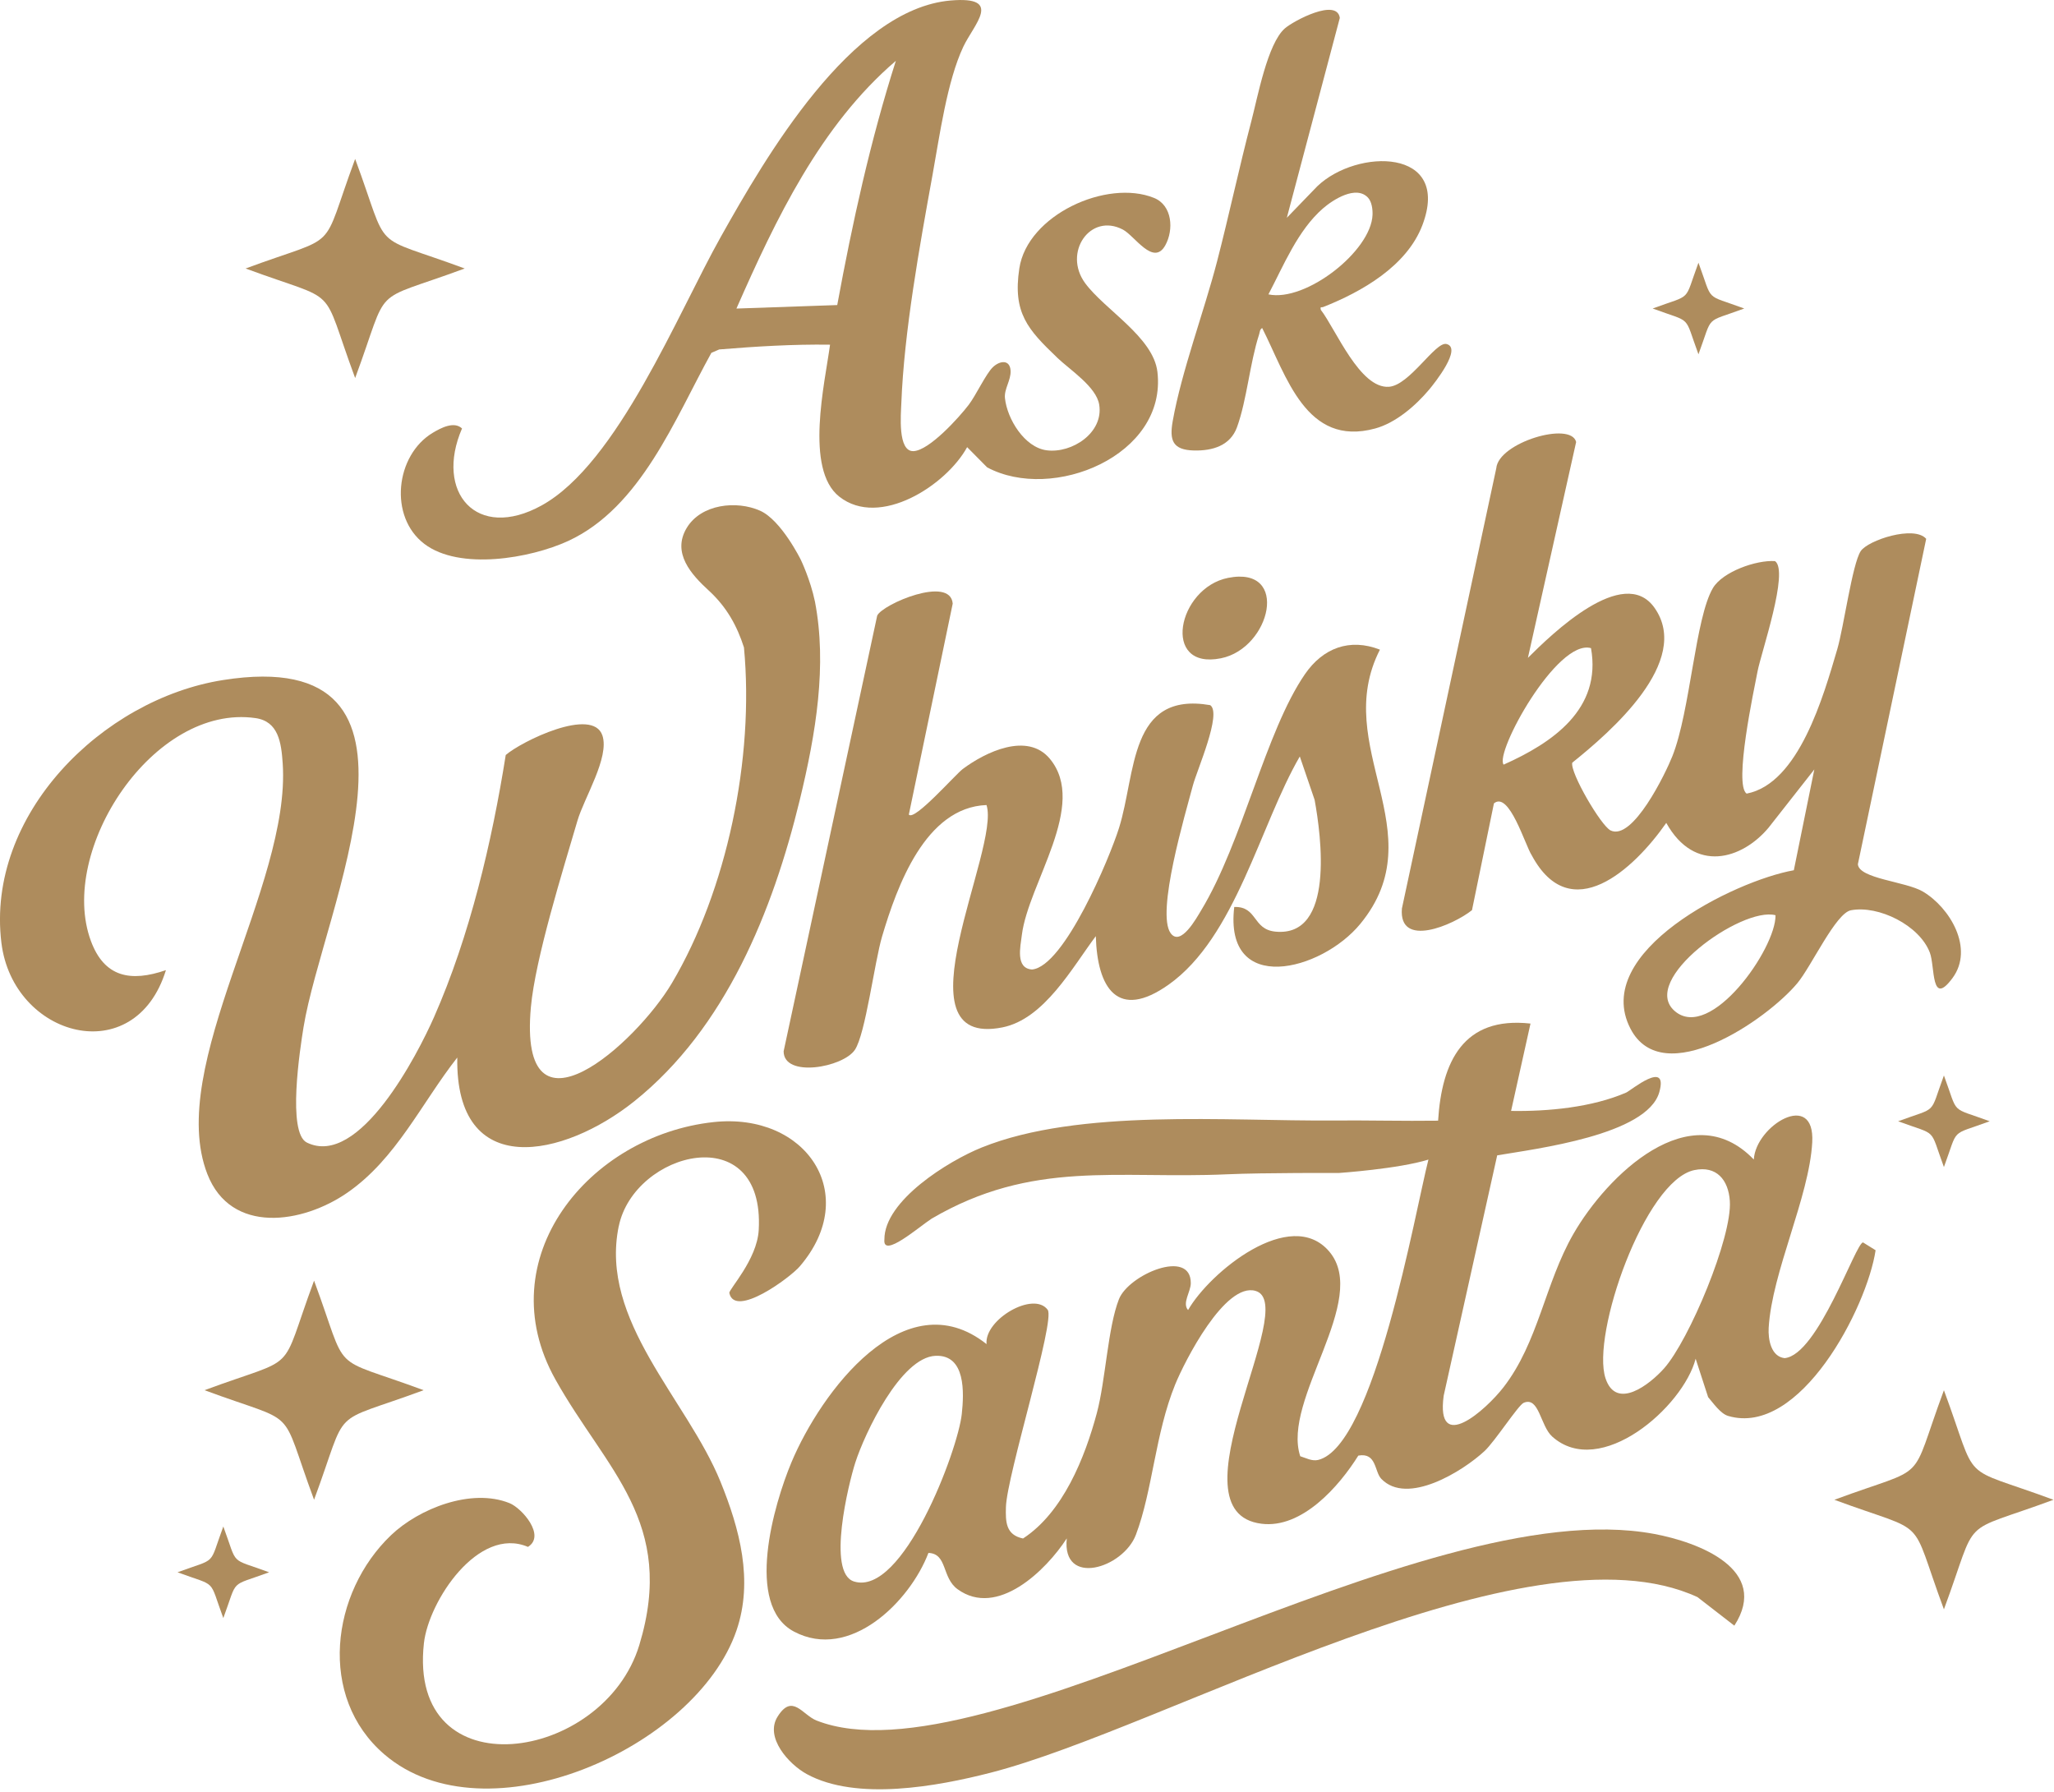
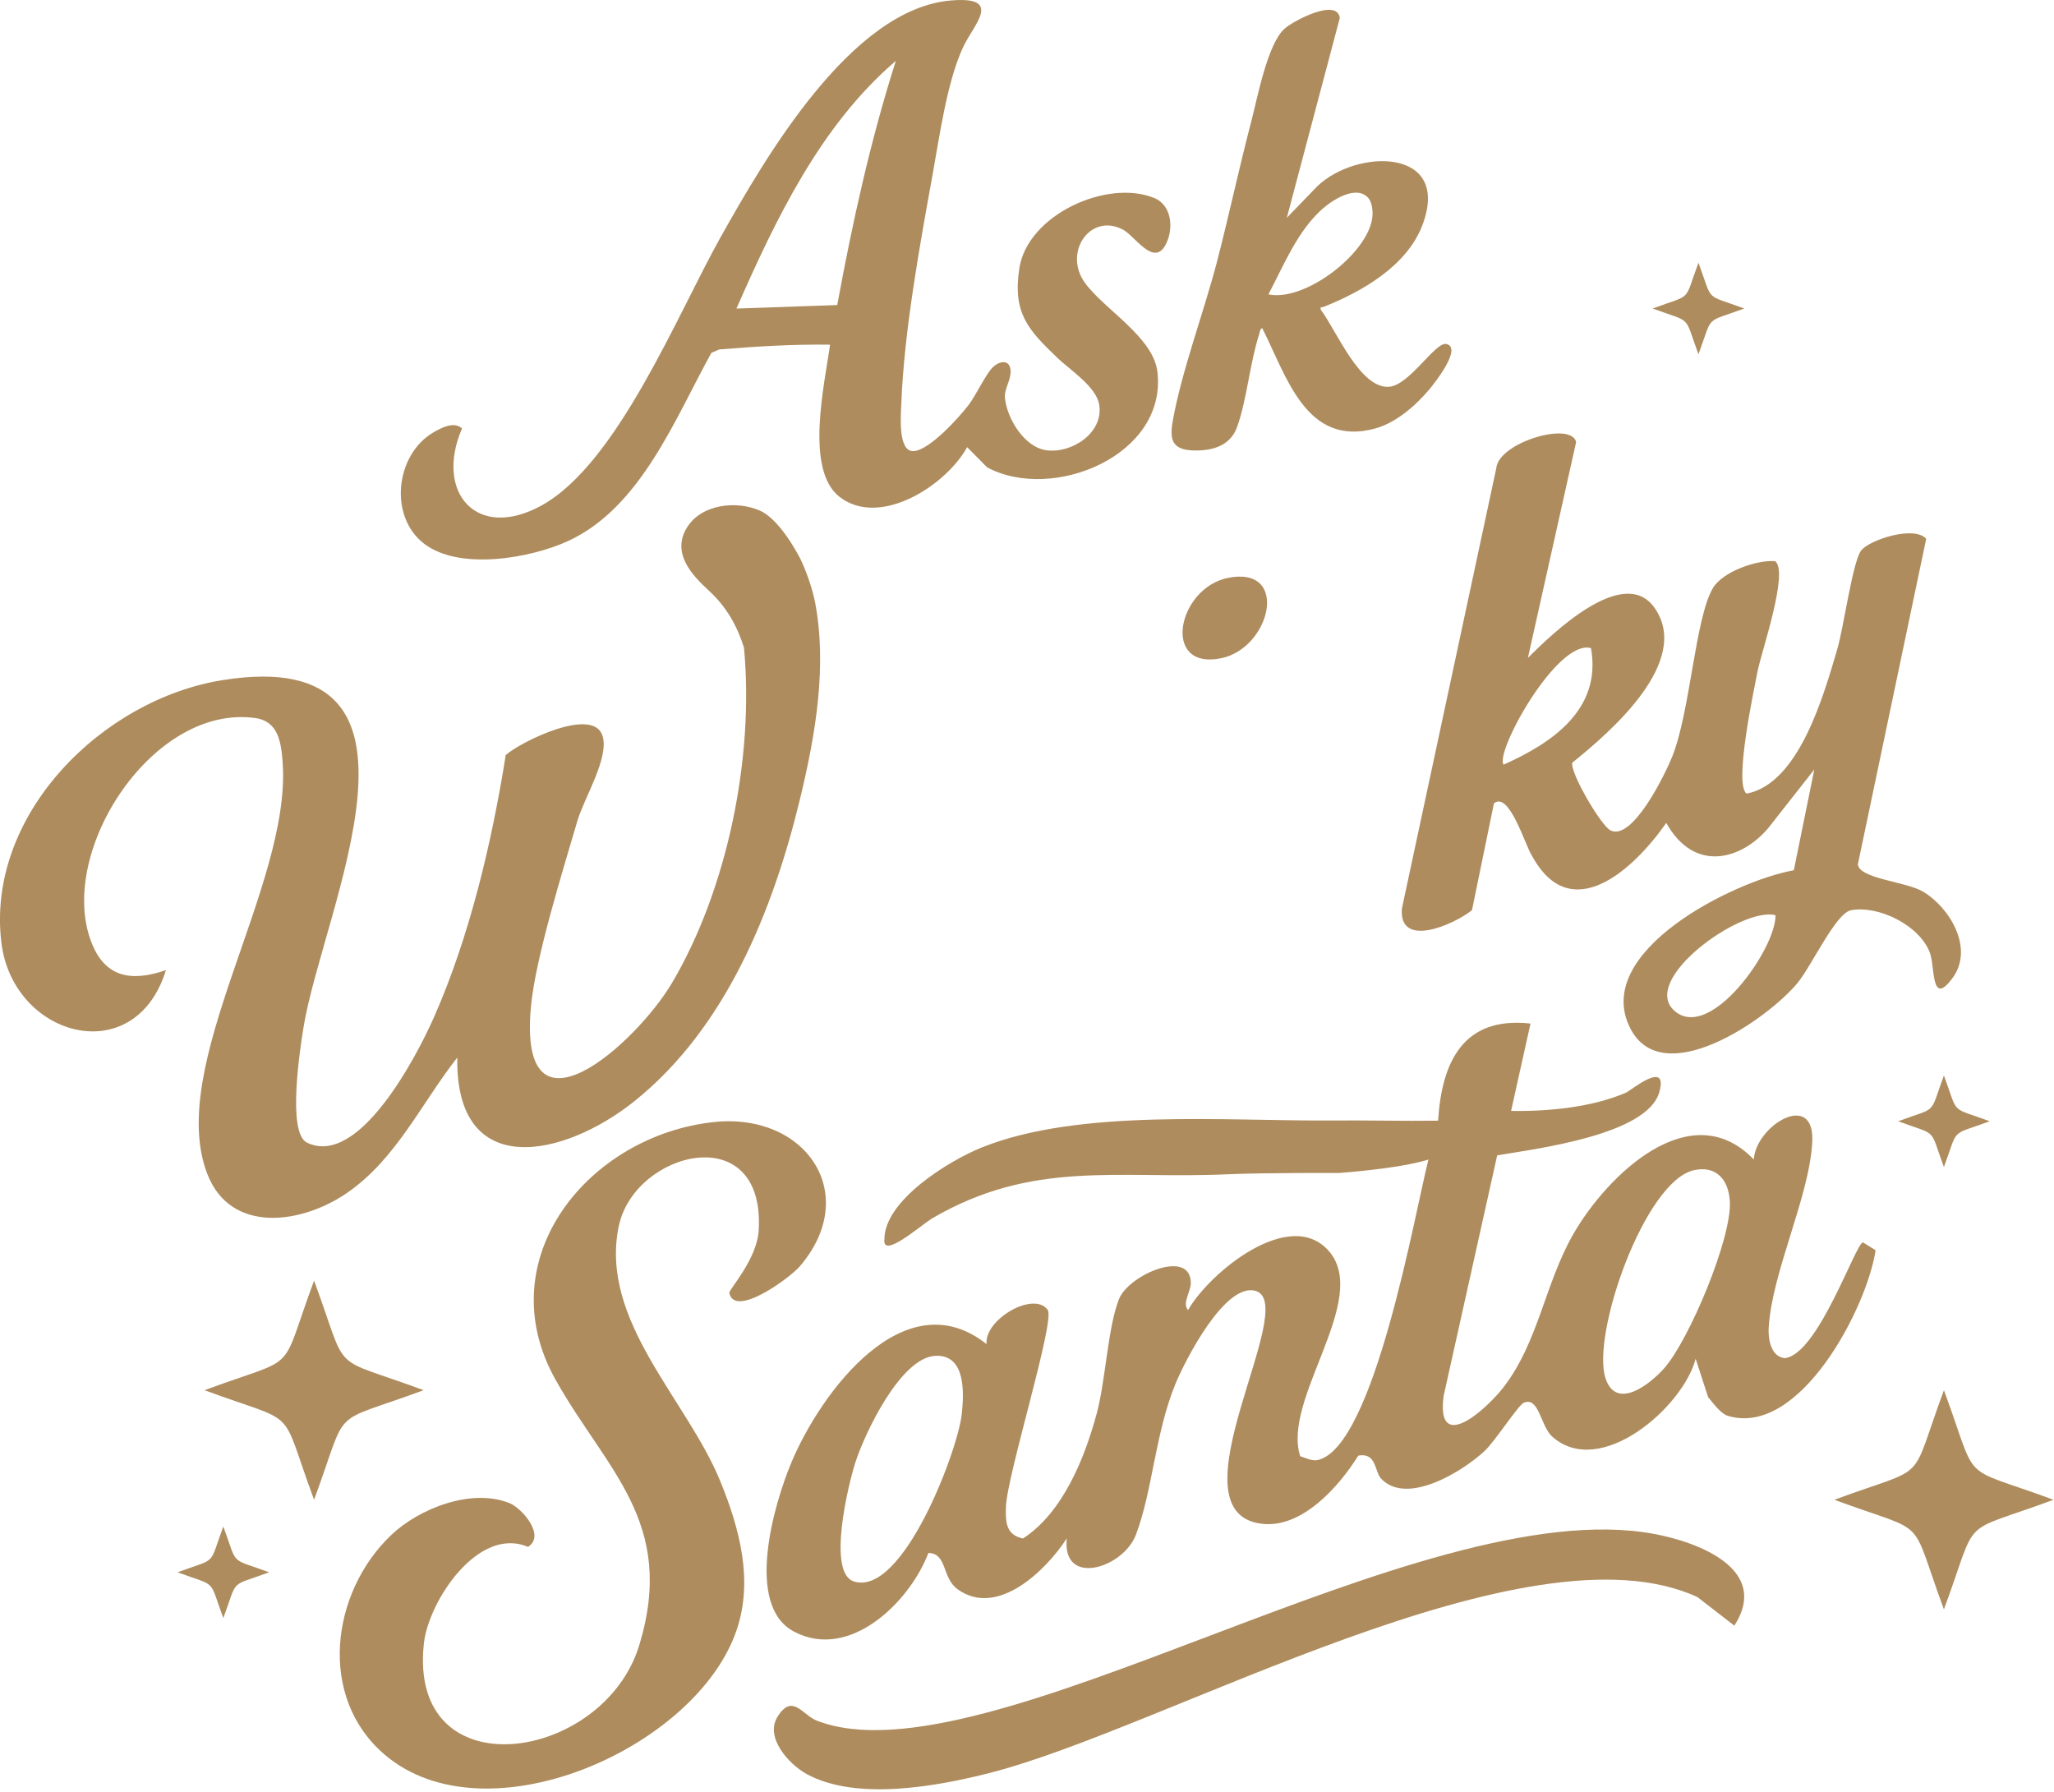
<svg xmlns="http://www.w3.org/2000/svg" width="423" height="369" viewBox="0 0 423 369" fill="none">
  <g clip-path="url(#clip0_3809_1824)">
    <path d="M217.71 73.641C211.67 67.861 208.53 64.441 209.92 55.271C211.59 44.251 227.96 36.821 237.67 40.761C241.42 42.281 241.77 47.291 239.98 50.521C237.54 54.911 233.68 48.551 231.25 47.281C224.52 43.751 218.86 52.001 223.46 58.291C227.48 63.781 237.52 69.411 238.36 76.591C240.37 93.841 216.71 103.451 203.29 96.241L199.17 92.081C194.89 99.921 181.16 108.831 172.84 102.271C165.67 96.621 169.88 78.831 170.94 70.981C163.32 70.871 155.7 71.341 148.12 71.961L146.5 72.661C138.98 86.261 131.97 104.511 116.99 111.411C109.2 114.991 94.65 117.511 87.4 112.011C80.01 106.411 81.43 93.721 89.13 89.121C90.79 88.131 93.5 86.681 95.15 88.231C89.47 101.361 98.13 111.491 111.55 104.081C127.19 95.441 139.58 64.541 148.42 48.811C157.58 32.491 175.26 1.851 195.79 0.101C206.68 -0.829 200.57 5.001 198.39 9.611C195.03 16.721 193.49 28.081 192.05 35.991C189.4 50.601 186.18 68.321 185.62 83.051C185.54 85.271 184.82 93.051 188.14 92.901C191.39 92.751 197.5 85.981 199.49 83.371C201 81.391 203.03 77.001 204.46 75.621C205.89 74.241 208.01 73.981 208.12 76.371C208.21 78.311 206.76 80.121 206.96 81.991C207.41 86.271 210.98 92.141 215.56 92.731C220.76 93.401 227.31 89.121 226.37 83.331C225.77 79.641 220.36 76.181 217.71 73.651V73.641ZM172.42 62.821C175.54 45.861 179.25 28.951 184.49 12.531C168.98 25.801 159.77 45.111 151.66 63.541L172.42 62.821Z" fill="#AE8C5D" />
    <path d="M264.97 44.89L271.28 38.36C279.43 30.53 299.001 30.39 292.921 46.38C289.711 54.82 280.391 60.11 272.511 63.22C272.121 63.38 271.841 63.02 272.011 63.81C275.111 67.83 280.04 80.09 286.05 79.65C290.32 79.33 295.611 70.29 297.881 70.84C301.211 71.65 295.421 78.91 294.351 80.19C291.561 83.52 287.461 87.08 283.201 88.24C268.921 92.13 264.93 77.36 259.93 67.55C259.42 67.87 259.46 68.36 259.31 68.84C257.38 74.77 256.8 82.3 254.75 87.97C253.37 91.77 249.73 92.85 245.92 92.77C241.45 92.67 240.81 90.65 241.51 86.71C243.33 76.46 247.95 64.22 250.65 53.81C253.13 44.22 255.191 34.52 257.701 24.95C258.981 20.08 261.031 8.96 264.601 5.85C266.371 4.3 275.341 -0.48 275.921 3.69L264.99 44.92L264.97 44.89ZM281.731 40.71C279.281 38.07 274.53 41.11 272.44 42.93C267.26 47.44 264.35 54.67 261.22 60.62C268.9 62.25 282.39 51.7 282.66 44.23C282.701 43.11 282.511 41.56 281.731 40.71Z" fill="#AE8C5D" />
    <path d="M383.671 255.851C382.151 255.901 374.421 279.041 367.521 279.681C364.721 279.361 364.101 275.821 364.241 273.431C364.921 261.921 372.581 246.571 373.211 235.251C373.821 224.331 361.551 231.801 361.181 238.781C348.131 225.211 330.921 242.111 324.021 254.111C318.141 264.341 316.831 276.391 309.611 285.701C306.021 290.331 295.661 299.591 297.311 287.421L308.331 237.921C316.251 236.571 339.241 233.761 341.721 224.891C343.631 218.061 335.831 224.581 334.901 224.991C327.871 228.041 318.791 228.901 311.191 228.771L315.191 210.781H315.171C301.351 209.251 296.921 218.651 296.161 230.781C288.991 230.881 281.801 230.681 274.621 230.741C252.821 230.921 222.301 228.201 202.181 236.301C195.391 239.031 182.081 247.231 182.131 255.261C181.741 259.231 189.261 252.641 191.851 250.961C212.661 238.771 230.101 242.841 252.711 241.821C260.371 241.481 275.731 241.551 275.731 241.551C275.731 241.551 288.001 240.711 294.171 238.791C291.361 249.821 283.061 297.811 271.471 300.641C270.181 300.951 268.951 300.241 267.771 299.881C263.911 288.201 282.221 267.701 273.741 257.721C265.771 248.351 249.101 262.011 244.671 269.781C243.401 268.351 245.221 266.031 245.231 264.251C245.281 257.001 232.421 262.481 230.431 267.551C228.131 273.421 227.691 284.241 225.881 291.001C223.421 300.181 218.911 311.461 210.681 316.821C207.131 316.081 207.071 313.401 207.161 310.341C207.341 303.851 217.371 271.931 215.761 269.731C212.881 265.791 202.681 271.711 203.171 276.791C186.281 263.391 169.021 286.771 163.001 301.111C159.381 309.741 153.301 330.561 163.491 335.981C175.001 342.101 187.381 329.831 191.201 319.791C195.141 319.941 193.911 324.881 197.211 327.271C205.381 333.201 215.431 323.381 219.691 316.801C218.651 326.871 231.321 322.961 233.931 316.041C237.381 306.911 237.881 295.291 242.011 285.121C243.941 280.371 252.281 263.961 258.591 265.841C267.961 268.631 240.571 311.361 259.781 313.781C268.121 314.841 275.781 306.081 279.731 299.751C283.521 299.071 283.031 303.041 284.461 304.531C289.801 310.101 301.251 302.971 305.721 298.821C307.861 296.831 312.671 289.361 313.781 288.881C316.981 287.511 317.201 293.631 319.661 295.831C329.541 304.681 346.641 289.731 349.201 279.801L351.771 287.711C352.841 288.951 354.321 291.121 355.891 291.581C370.691 295.961 384.491 269.251 386.261 257.461L383.671 255.851ZM198.071 291.171C197.271 298.711 185.911 328.831 175.861 325.671C170.221 323.901 174.781 305.431 176.131 301.221C178.061 295.201 185.481 279.491 192.671 279.201C198.921 278.941 198.531 286.841 198.071 291.171ZM342.691 281.801C339.721 285.131 332.851 290.501 330.641 283.841C327.661 274.851 338.721 243.131 348.911 240.961C353.501 239.991 355.951 242.971 356.241 247.311C356.751 254.761 347.871 275.981 342.691 281.801Z" fill="#AE8C5D" />
    <path d="M303.14 187.43L307.66 165.44C310.8 162.84 314.08 174.05 315.45 176.14C323.44 191.02 336.43 179.09 343.15 169.46C349 179.94 358.74 176.97 364.19 170.48L373.64 158.45L369.42 179.21C357.2 181.38 327.59 195.98 335.77 211.82C342.44 224.75 363.89 209.99 370.15 202.46C373.05 198.98 378.05 188.04 381.18 187.45C386.87 186.38 395.29 190.54 397.43 196.17C398.53 199.05 397.6 207.5 402.1 201.41C406.6 195.32 401.56 186.89 396 183.6C392.47 181.51 382.84 180.97 382.61 177.97L396.68 110.96C394.21 108.12 384.69 111.23 383.19 113.5C381.46 116.14 379.68 129.24 378.37 133.68C375.53 143.33 370.45 161.37 359.7 163.43C357.02 161.6 361.21 142.1 361.95 138.25C362.69 134.4 368.49 117.62 365.55 115.55C361.71 115.28 354.77 117.73 352.77 121.08C349.11 127.23 348.11 146.4 344.41 155.72C343.03 159.21 336.25 173.24 331.68 171.01C329.7 170.04 323.3 159.07 323.79 157.06C331.58 150.81 348.54 136.21 340.72 125.15C334.35 116.13 319.45 130.69 314.67 135.46H314.66L324.59 91.02C323.52 86.671 308.58 91.13 308.14 96.441L288.71 187.08C288 195.38 299.31 190.49 303.14 187.43ZM344.91 208.22C337.46 201.85 358.65 186.63 365.65 188.47C365.76 195.35 352.27 214.51 344.91 208.22ZM327.65 133.47C329.89 146.03 319.74 152.96 309.66 157.46C307.73 155.08 320.67 131.5 327.65 133.47Z" fill="#AE8C5D" />
-     <path d="M198.271 158.36C196.711 159.54 188.391 169.04 187.191 167.77H187.161L196.201 124.3C195.711 118.43 181.741 124.42 180.651 126.77L161.381 216.49C161.381 222.02 173.621 219.84 176.061 216.18C178.251 212.9 180.081 198.14 181.671 192.79C184.731 182.51 190.561 166.26 203.161 165.78C206.101 174.73 184.081 216.01 206.431 211.57C215.071 209.85 220.851 199.19 225.671 192.78C225.971 203.46 230.151 210.21 240.661 202.77C254.481 192.99 259.471 169.91 267.681 155.78L270.731 164.71C272.081 172.09 274.931 193.04 262.661 191.85C257.881 191.38 259.011 186.64 254.181 186.77C252.011 205.12 272.111 200.04 280.151 190.24C295.651 171.35 273.961 153.78 284.181 133.78C277.941 131.35 272.441 133.45 268.741 138.83C260.581 150.69 255.931 173.32 247.371 187.46C246.411 189.05 243.151 194.99 241.091 192.18C238.031 187.99 244.131 167.53 245.661 161.75C246.511 158.55 251.691 146.9 249.231 145.21C232.461 142.33 234.001 159.23 230.441 170.53C228.551 176.56 219.201 199.03 212.531 199.65C209.101 199.4 210.131 195.01 210.441 192.53C211.771 181.86 224.121 165.77 216.201 156.25C211.581 150.7 202.951 154.86 198.271 158.36Z" fill="#AE8C5D" />
    <path d="M127.43 252.52C130.61 237.06 157.57 230.14 156.25 253.32C155.9 259.42 150.05 265.56 150.2 266.27C151.33 271.52 162.73 263.09 164.7 260.79C177.44 245.94 166 229.03 146.97 231.07C121.28 233.83 100.45 259.18 114.39 284.09C124.83 302.74 139.34 313.44 131.66 338.76C124.31 363 83.91 369 87.3 338.39C88.26 329.74 98.49 314.18 108.73 318.55C112.44 316.24 107.49 310.57 104.93 309.54C97.06 306.37 86.27 310.67 80.54 316.13C68.14 327.96 65.36 349.47 79.18 361.3C100.04 379.16 143.32 360.1 151.67 335.77C155.19 325.5 152.34 314.87 148.37 305.11C141.46 288.13 123.41 272.01 127.42 252.52H127.43Z" fill="#AE8C5D" />
    <path d="M340.609 315.871C292.339 306.921 202.679 367.861 168.169 354.311C165.229 353.151 163.189 348.631 160.139 353.501C157.439 357.791 162.459 363.321 166.139 365.331C176.369 370.931 193.019 367.871 203.969 365.061C240.199 355.771 314.529 312.711 349.579 328.891L357.169 334.771C364.619 323.221 349.879 317.591 340.609 315.871Z" fill="#AE8C5D" />
    <path d="M251.44 135.56C261.7 133.5 265.7 116.47 252.92 119C242.48 121.06 239.08 138.04 251.44 135.56Z" fill="#AE8C5D" />
    <path d="M87.239 286.281C67.289 278.891 72.069 283.671 64.679 263.721C57.289 283.671 62.069 278.891 42.119 286.281C62.069 293.671 57.289 288.891 64.679 308.841C72.069 288.891 67.289 293.671 87.239 286.281Z" fill="#AE8C5D" />
    <path d="M400.33 286.289C392.94 306.239 397.72 301.459 377.77 308.849C397.72 316.239 392.94 311.459 400.33 331.409C407.72 311.459 402.94 316.239 422.89 308.849C402.94 301.459 407.72 306.239 400.33 286.289Z" fill="#AE8C5D" />
-     <path d="M73.14 32.73C65.75 52.681 70.53 47.901 50.58 55.291C70.53 62.681 65.75 57.901 73.14 77.85C80.53 57.901 75.75 62.681 95.7 55.291C75.75 47.901 80.53 52.681 73.14 32.73Z" fill="#AE8C5D" />
    <path d="M45.99 314.35C42.901 322.69 44.901 320.69 36.56 323.78C44.901 326.87 42.901 324.87 45.99 333.21C49.081 324.87 47.081 326.87 55.42 323.78C47.081 320.69 49.081 322.69 45.99 314.35Z" fill="#AE8C5D" />
    <path d="M349.78 54.1C346.69 62.44 348.69 60.44 340.35 63.53C348.69 66.62 346.69 64.62 349.78 72.96C352.87 64.62 350.87 66.62 359.21 63.53C350.87 60.44 352.87 62.44 349.78 54.1Z" fill="#AE8C5D" />
    <path d="M400.33 221.471C397.24 229.811 399.24 227.811 390.9 230.901C399.24 233.991 397.24 231.991 400.33 240.331C403.42 231.991 401.42 233.991 409.76 230.901C401.42 227.811 403.42 229.811 400.33 221.471Z" fill="#AE8C5D" />
    <path d="M167.831 123.889C166.881 119.329 164.921 115.279 164.921 115.279C164.921 115.279 160.911 107.119 156.531 105.169C151.701 103.019 144.391 103.779 141.421 108.719C138.321 113.879 142.381 118.329 145.961 121.609C149.721 125.059 151.811 128.969 153.211 133.329C155.371 156.209 149.671 183.369 138.371 202.449C131.021 214.849 106.671 236.789 109.331 207.399C110.241 197.379 115.911 179.269 118.921 168.999C120.291 164.319 125.561 155.959 124.061 151.459C122.051 145.459 107.301 152.719 104.151 155.479C101.301 173.419 96.741 192.779 89.381 209.459C86.001 217.119 73.971 240.559 63.201 235.289C59.111 233.289 61.781 216.049 62.501 211.579C66.441 187.279 93.791 132.489 45.951 140.039C21.081 143.949 -2.949 167.779 0.291 194.169C2.681 213.589 27.771 220.519 34.171 199.779C26.911 202.279 21.481 201.269 18.711 193.749C11.851 175.129 31.591 144.859 52.631 147.879C57.351 148.559 57.931 152.929 58.221 157.239C59.921 182.529 34.041 219.499 42.701 241.769C47.561 254.279 62.311 251.999 71.521 245.619C81.631 238.629 86.811 227.139 94.171 217.779C93.761 243.269 116.141 238.389 130.661 226.759C149.441 211.709 159.151 187.569 164.691 164.789C168.071 150.899 170.341 136.949 167.831 123.889Z" fill="#AE8C5D" />
  </g>
  <defs>
    <clipPath id="clip0_3809_1824">
      <rect width="422.89" height="368.47" fill="white" />
    </clipPath>
  </defs>
</svg>